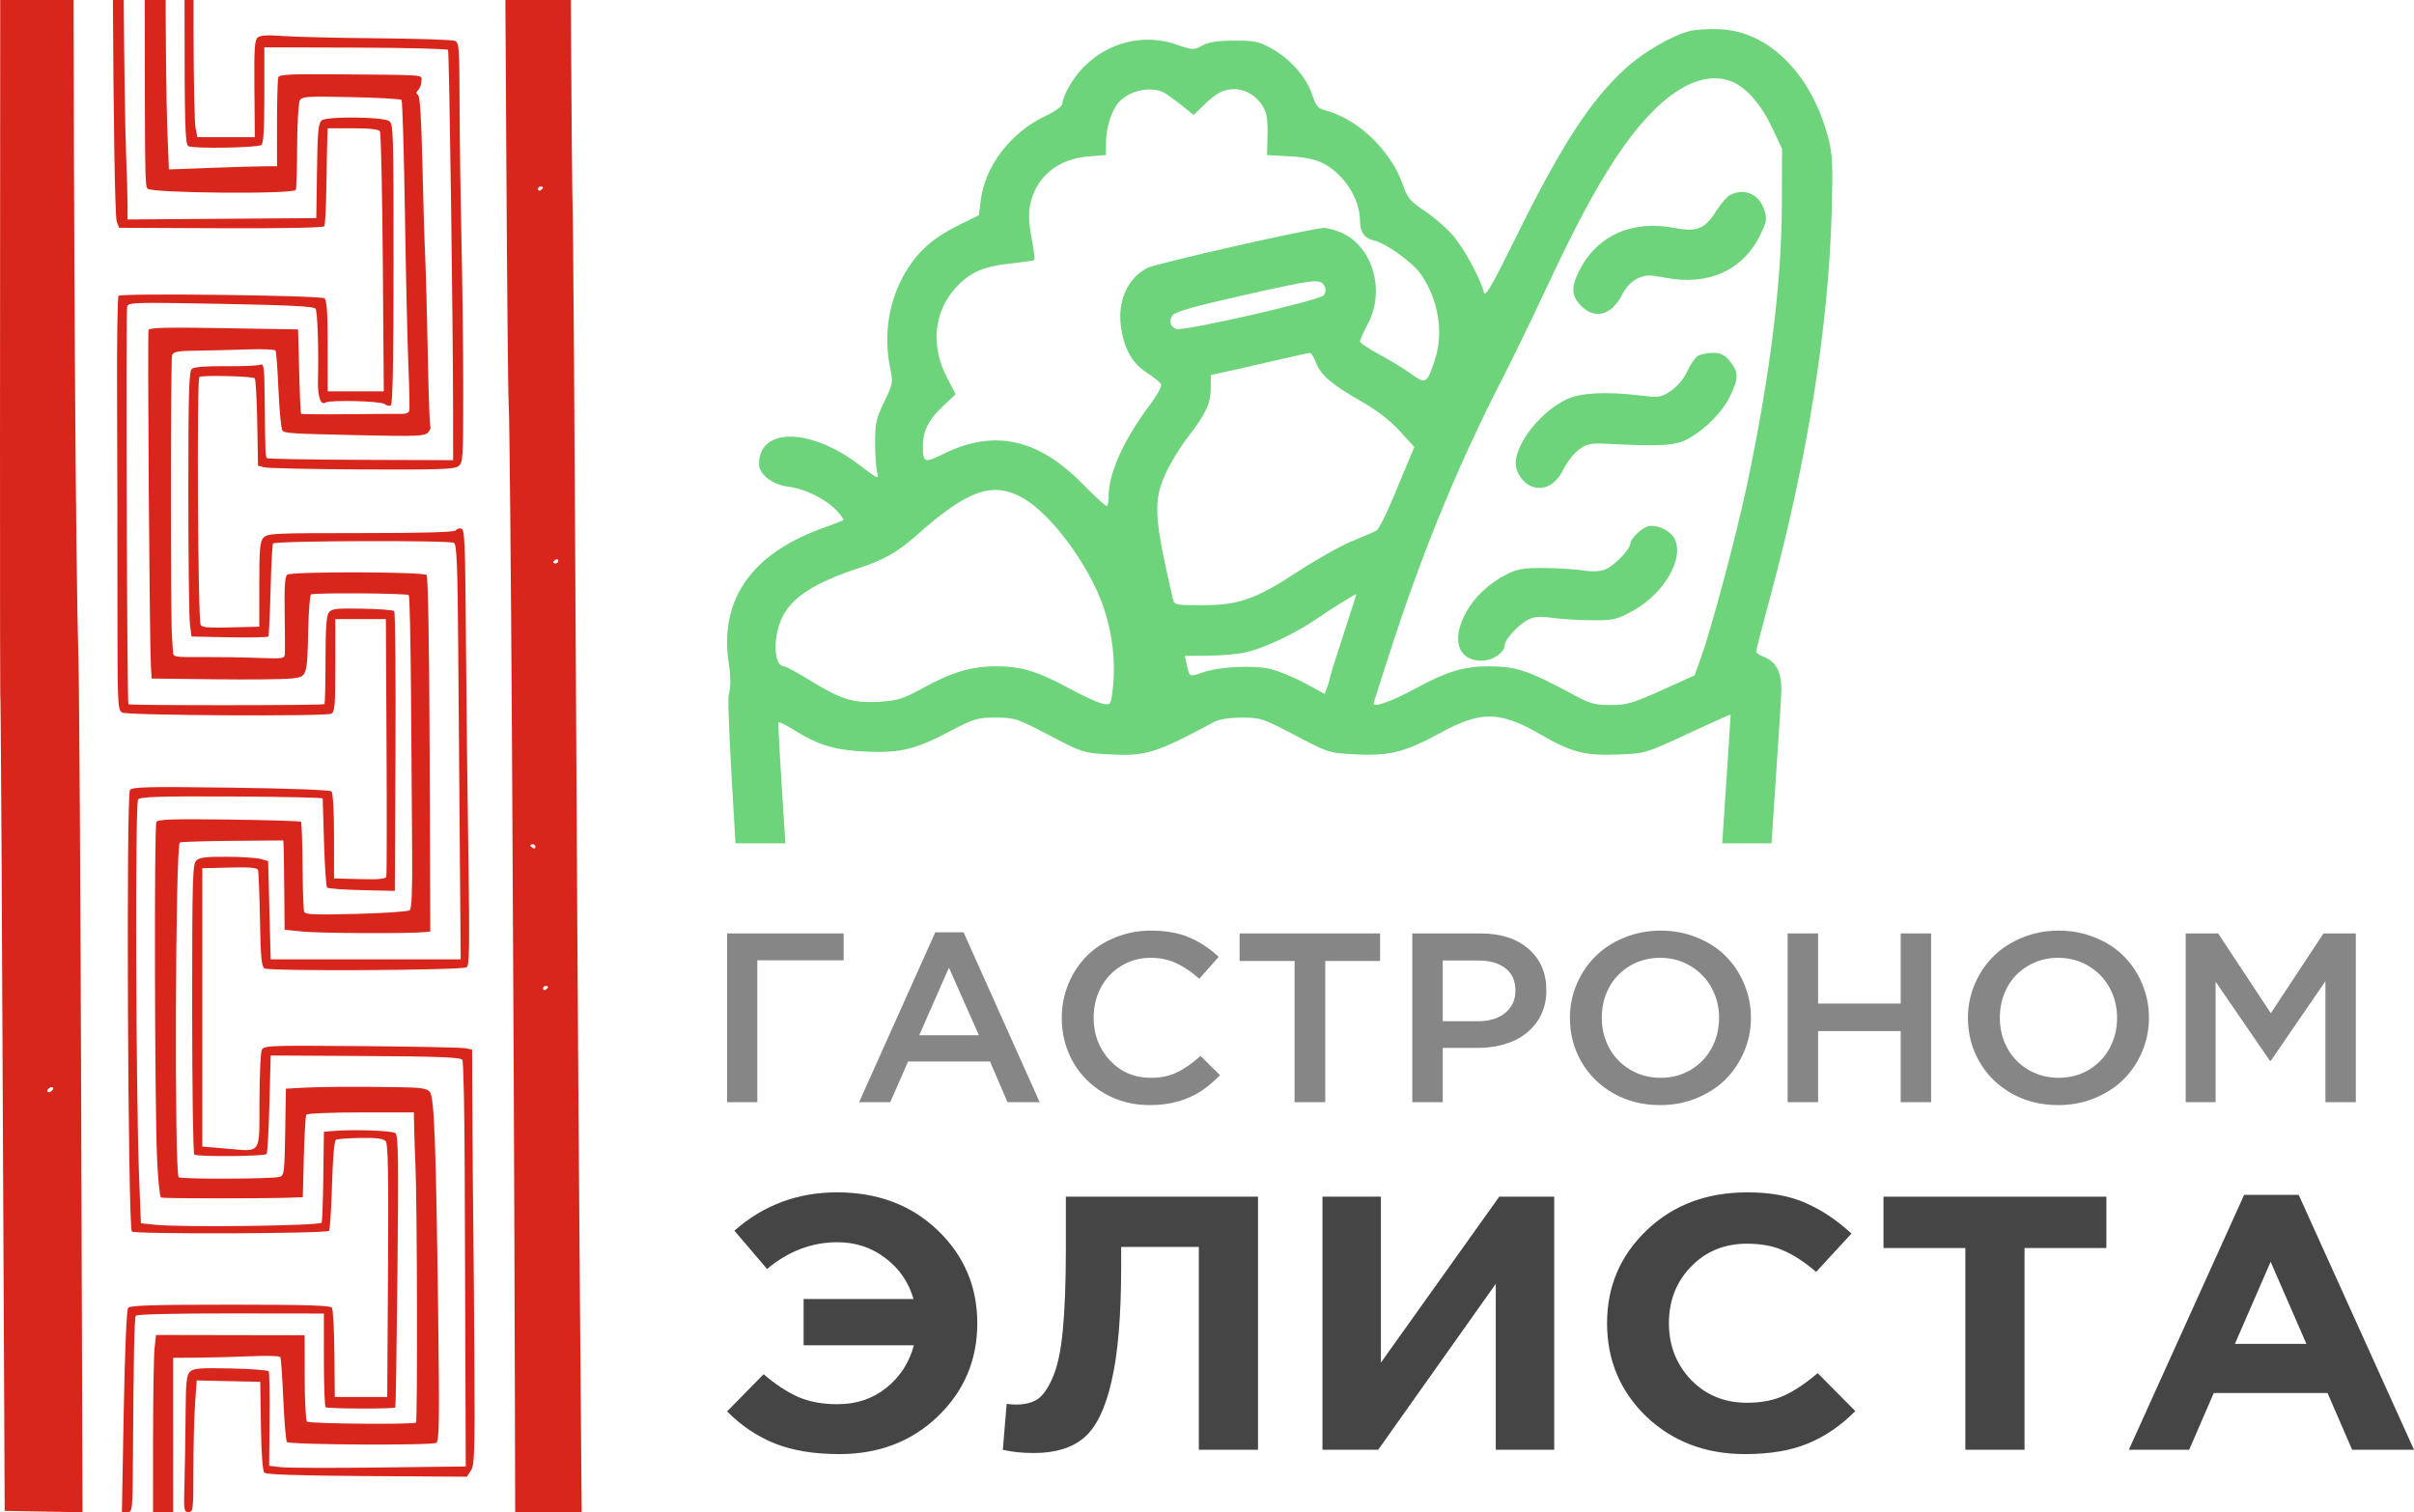
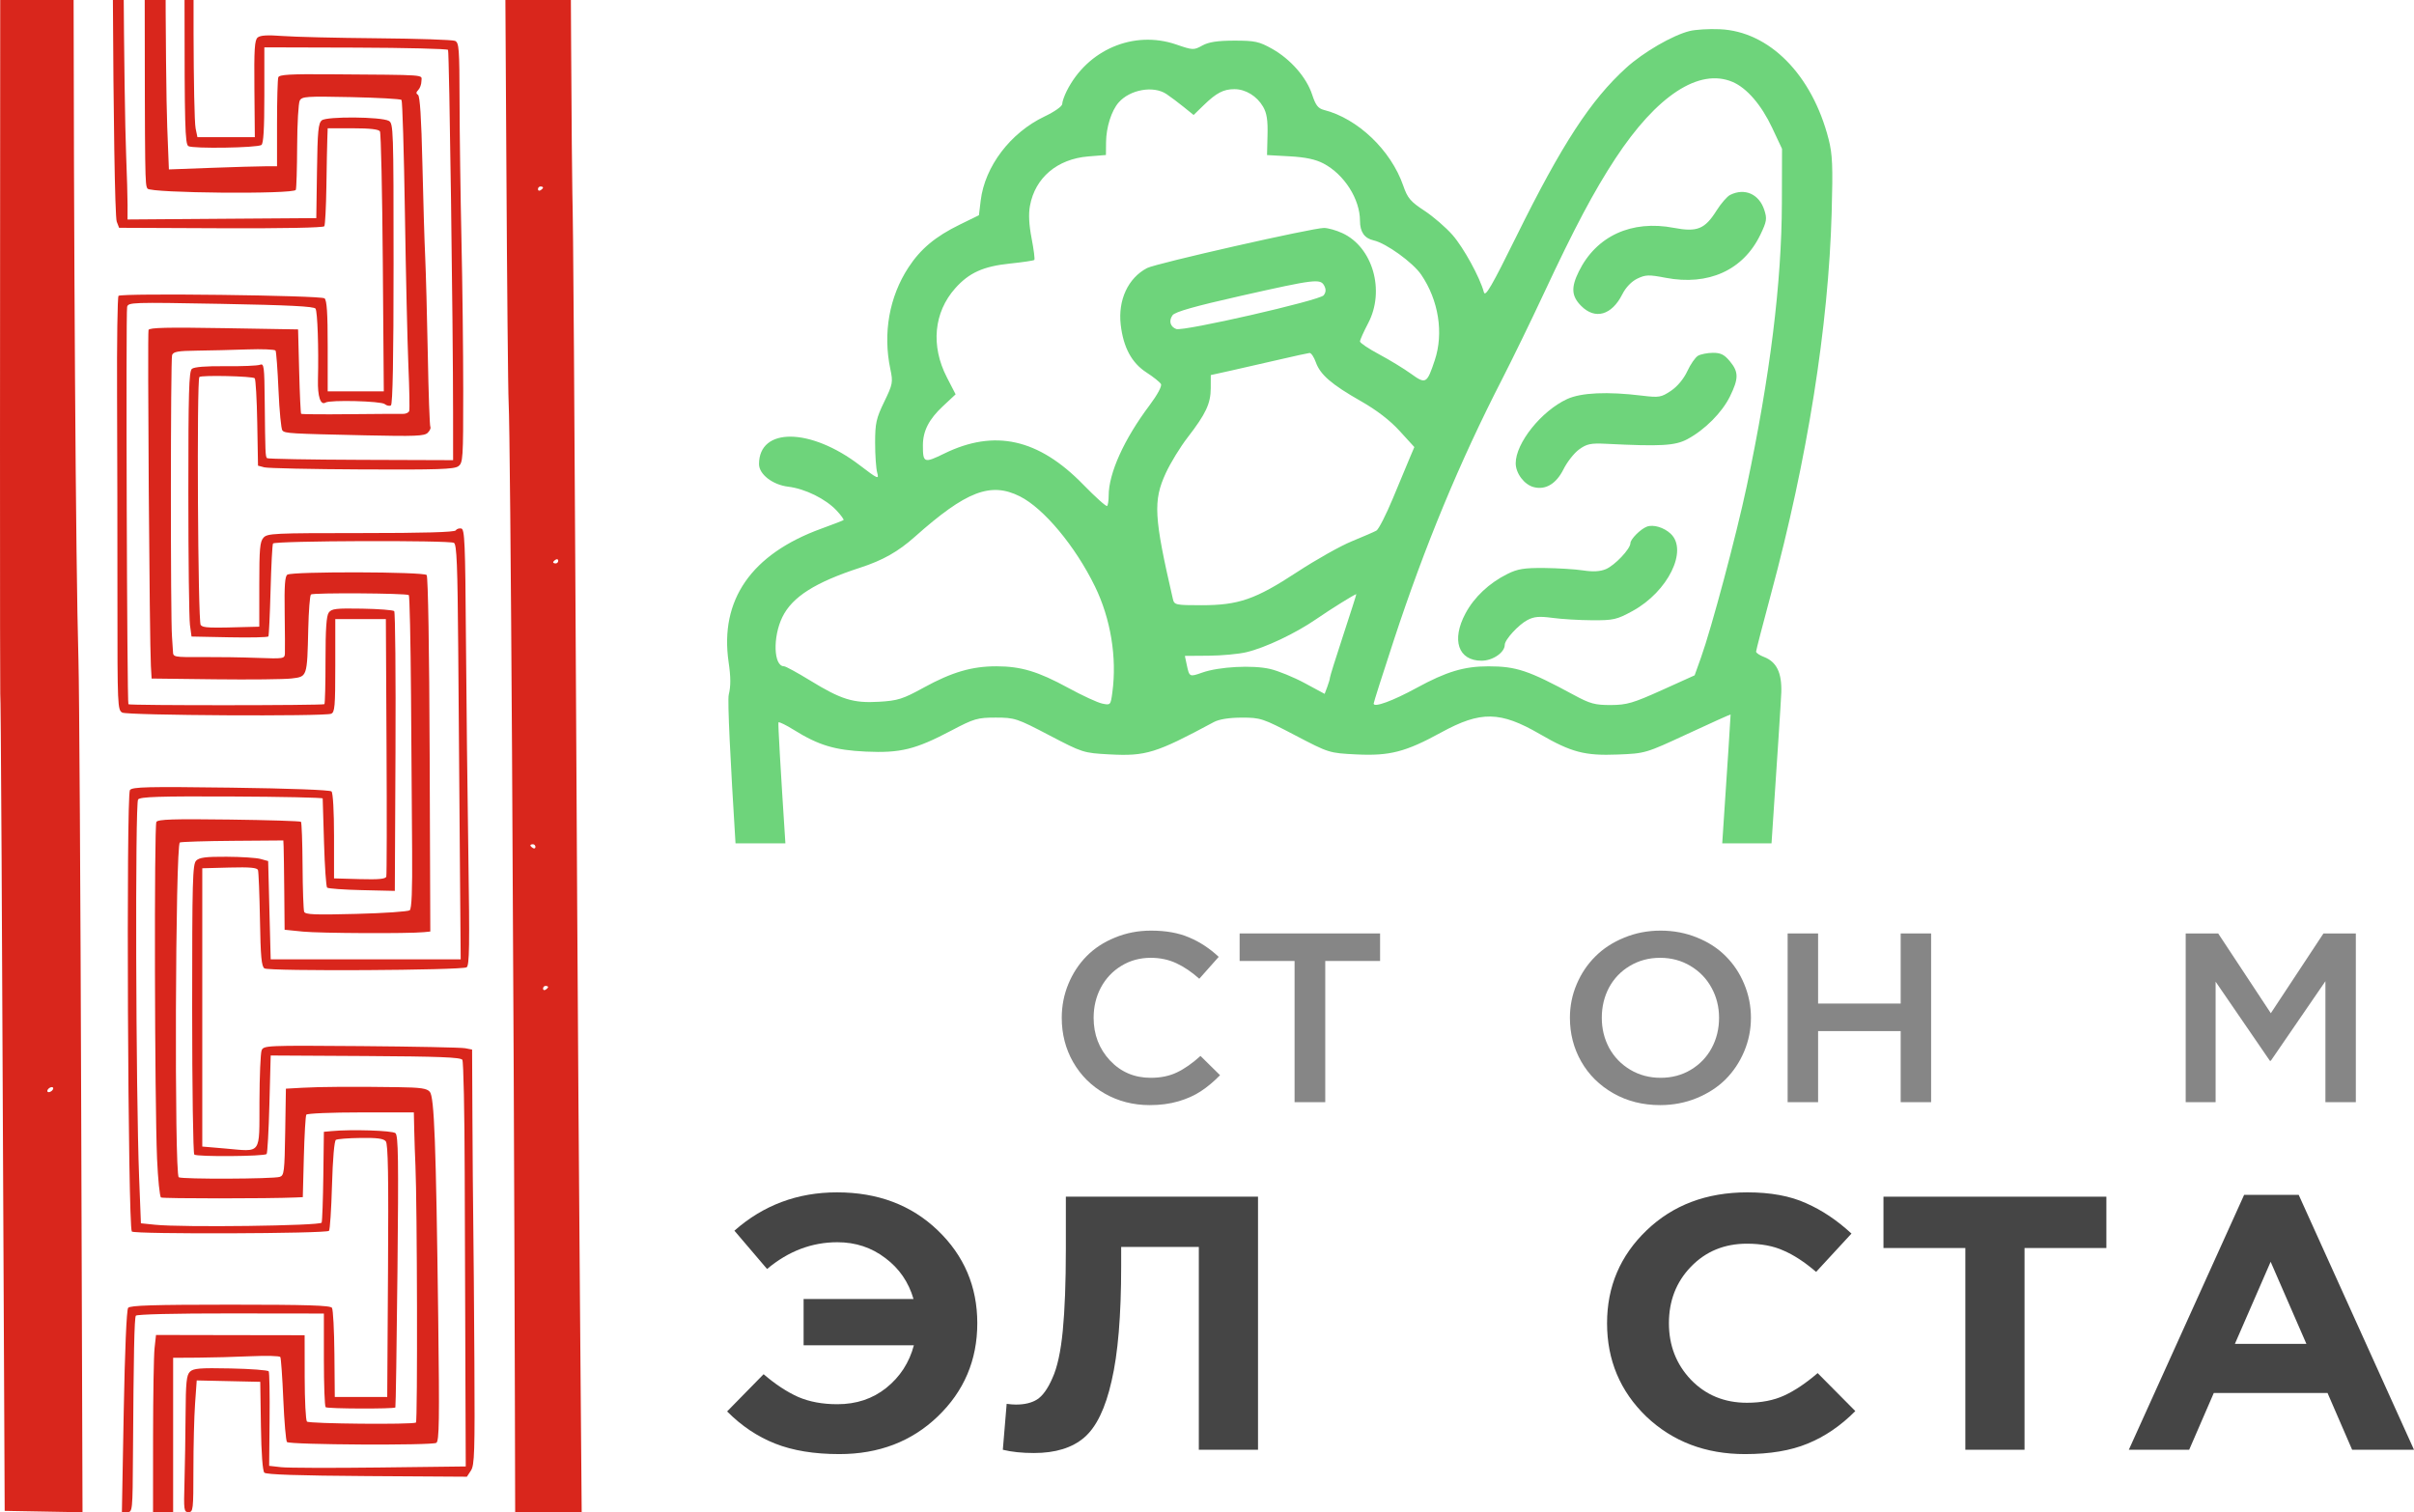
<svg xmlns="http://www.w3.org/2000/svg" width="83" height="52" viewBox="0 0 83 52" fill="none">
  <g clip-path="url(#clip0_230_164)">
    <path d="M27.63 46.258V44.667H31.409C31.241 44.087 30.92 43.619 30.444 43.262C29.968 42.898 29.418 42.715 28.792 42.715C27.911 42.715 27.105 43.022 26.374 43.635L25.251 42.318C26.247 41.439 27.422 41 28.779 41C30.18 41 31.334 41.435 32.241 42.305C33.148 43.175 33.602 44.24 33.602 45.5C33.602 46.768 33.148 47.837 32.241 48.707C31.343 49.569 30.215 50 28.858 50C27.995 50 27.26 49.88 26.652 49.639C26.044 49.399 25.493 49.03 25 48.533L26.255 47.253C26.66 47.601 27.057 47.862 27.445 48.036C27.832 48.202 28.281 48.285 28.792 48.285C29.444 48.285 30.004 48.098 30.471 47.725C30.946 47.344 31.263 46.855 31.422 46.258H27.63Z" fill="#454545" />
    <path d="M36.647 41.149H43.254V49.851H41.219V42.877H38.549V43.536C38.549 45.235 38.439 46.553 38.219 47.489C38.008 48.425 37.695 49.072 37.281 49.428C36.867 49.785 36.29 49.963 35.55 49.963C35.136 49.963 34.779 49.925 34.48 49.851L34.612 48.272C34.735 48.289 34.841 48.297 34.929 48.297C35.228 48.297 35.471 48.239 35.656 48.123C35.849 47.999 36.026 47.754 36.184 47.389C36.352 47.025 36.471 46.482 36.541 45.761C36.611 45.032 36.647 44.095 36.647 42.952V41.149Z" fill="#454545" />
-     <path d="M53.438 41.149V49.851H51.429V44.145L47.386 49.851H45.47V41.149H47.479V46.855L51.548 41.149H53.438Z" fill="#454545" />
    <path d="M59.998 50C58.642 50 57.51 49.569 56.602 48.707C55.704 47.837 55.255 46.768 55.255 45.5C55.255 44.24 55.708 43.175 56.616 42.305C57.523 41.435 58.677 41 60.078 41C60.879 41 61.553 41.124 62.099 41.373C62.646 41.613 63.165 41.961 63.659 42.417L62.443 43.735C62.047 43.395 61.672 43.151 61.32 43.001C60.976 42.844 60.558 42.765 60.065 42.765C59.289 42.765 58.646 43.03 58.135 43.561C57.633 44.083 57.382 44.729 57.382 45.5C57.382 46.262 57.633 46.909 58.135 47.439C58.646 47.97 59.289 48.235 60.065 48.235C60.558 48.235 60.985 48.152 61.346 47.986C61.707 47.82 62.091 47.563 62.496 47.215L63.791 48.521C63.289 49.026 62.742 49.399 62.152 49.639C61.571 49.88 60.853 50 59.998 50Z" fill="#454545" />
    <path d="M67.574 49.851V42.914H64.759V41.149H72.423V42.914H69.609V49.851H67.574Z" fill="#454545" />
    <path d="M73.195 49.851L77.159 41.087H79.036L83 49.851H80.873L80.027 47.899H76.116L75.27 49.851H73.195ZM76.842 46.209H79.3L78.071 43.387L76.842 46.209Z" fill="#454545" />
-     <path d="M25 37.899V32.097H29.007V33.02H26.038V37.899H25Z" fill="#868686" />
-     <path d="M29.538 37.899L32.158 32.057H33.13L35.746 37.899H34.641L34.039 36.499H31.224L30.61 37.899H29.538ZM31.606 35.597H33.657L32.627 33.274L31.606 35.597Z" fill="#868686" />
    <path d="M36.506 34.998C36.506 34.588 36.582 34.2 36.734 33.833C36.886 33.466 37.095 33.148 37.361 32.878C37.627 32.608 37.952 32.395 38.337 32.239C38.721 32.08 39.134 32 39.574 32C40.086 32 40.523 32.078 40.886 32.235C41.252 32.388 41.591 32.611 41.903 32.902L41.235 33.655C40.975 33.423 40.712 33.245 40.446 33.121C40.18 32.997 39.887 32.935 39.566 32.935C39.195 32.935 38.858 33.026 38.557 33.21C38.255 33.393 38.02 33.643 37.851 33.958C37.685 34.271 37.602 34.618 37.602 34.998C37.602 35.572 37.789 36.061 38.162 36.463C38.536 36.862 39.004 37.061 39.566 37.061C39.909 37.061 40.209 36.999 40.467 36.875C40.727 36.751 40.997 36.562 41.276 36.309L41.949 36.972C41.728 37.196 41.508 37.38 41.289 37.523C41.073 37.666 40.816 37.782 40.517 37.87C40.22 37.957 39.892 38 39.532 38C38.965 38 38.449 37.868 37.984 37.603C37.522 37.339 37.159 36.978 36.896 36.519C36.636 36.061 36.506 35.554 36.506 34.998Z" fill="#868686" />
    <path d="M42.622 33.044V32.097H47.451V33.044H45.566V37.899H44.511V33.044H42.622Z" fill="#868686" />
-     <path d="M48.559 37.899V32.097H50.909C51.601 32.097 52.151 32.275 52.558 32.631C52.965 32.984 53.168 33.459 53.168 34.055C53.168 34.476 53.059 34.839 52.84 35.144C52.624 35.446 52.339 35.67 51.985 35.815C51.633 35.961 51.235 36.034 50.789 36.034H49.606V37.899H48.559ZM49.606 35.115H50.822C51.212 35.115 51.524 35.02 51.756 34.828C51.989 34.634 52.105 34.379 52.105 34.063C52.105 33.729 51.99 33.473 51.761 33.295C51.534 33.117 51.221 33.028 50.822 33.028H49.606V35.115Z" fill="#868686" />
    <path d="M53.978 34.998C53.978 34.593 54.055 34.209 54.21 33.845C54.365 33.478 54.578 33.16 54.85 32.89C55.121 32.618 55.452 32.402 55.842 32.243C56.232 32.081 56.65 32 57.096 32C57.544 32 57.962 32.08 58.35 32.239C58.738 32.395 59.066 32.608 59.334 32.878C59.605 33.148 59.817 33.466 59.969 33.833C60.124 34.2 60.202 34.588 60.202 34.998C60.202 35.403 60.124 35.788 59.969 36.155C59.814 36.522 59.601 36.842 59.33 37.114C59.059 37.384 58.727 37.599 58.333 37.761C57.943 37.92 57.525 38 57.08 38C56.484 38 55.949 37.865 55.473 37.595C54.996 37.323 54.628 36.959 54.368 36.503C54.108 36.047 53.978 35.545 53.978 34.998ZM55.074 34.998C55.074 35.373 55.158 35.718 55.327 36.034C55.499 36.347 55.74 36.596 56.05 36.782C56.362 36.968 56.711 37.061 57.096 37.061C57.481 37.061 57.827 36.97 58.134 36.786C58.444 36.6 58.684 36.351 58.852 36.038C59.021 35.725 59.106 35.378 59.106 34.998C59.106 34.623 59.02 34.279 58.848 33.966C58.677 33.651 58.434 33.4 58.122 33.214C57.812 33.028 57.464 32.935 57.08 32.935C56.695 32.935 56.347 33.028 56.037 33.214C55.73 33.397 55.492 33.645 55.323 33.958C55.157 34.271 55.074 34.618 55.074 34.998Z" fill="#868686" />
    <path d="M61.464 37.899V32.097H62.511V34.508H65.351V32.097H66.397V37.899H65.351V35.455H62.511V37.899H61.464Z" fill="#868686" />
-     <path d="M67.663 34.998C67.663 34.593 67.741 34.209 67.896 33.845C68.051 33.478 68.264 33.16 68.535 32.89C68.806 32.618 69.137 32.402 69.528 32.243C69.918 32.081 70.336 32 70.782 32C71.23 32 71.648 32.08 72.035 32.239C72.423 32.395 72.751 32.608 73.02 32.878C73.291 33.148 73.503 33.466 73.655 33.833C73.81 34.2 73.887 34.588 73.887 34.998C73.887 35.403 73.81 35.788 73.655 36.155C73.5 36.522 73.287 36.842 73.015 37.114C72.744 37.384 72.412 37.599 72.019 37.761C71.629 37.92 71.211 38 70.765 38C70.17 38 69.634 37.865 69.158 37.595C68.682 37.323 68.314 36.959 68.054 36.503C67.793 36.047 67.663 35.545 67.663 34.998ZM68.76 34.998C68.76 35.373 68.844 35.718 69.013 36.034C69.184 36.347 69.425 36.596 69.735 36.782C70.048 36.968 70.397 37.061 70.782 37.061C71.166 37.061 71.512 36.97 71.82 36.786C72.13 36.6 72.369 36.351 72.538 36.038C72.707 35.725 72.791 35.378 72.791 34.998C72.791 34.623 72.705 34.279 72.534 33.966C72.362 33.651 72.12 33.4 71.807 33.214C71.497 33.028 71.15 32.935 70.765 32.935C70.38 32.935 70.033 33.028 69.723 33.214C69.415 33.397 69.177 33.645 69.009 33.958C68.843 34.271 68.76 34.618 68.76 34.998Z" fill="#868686" />
    <path d="M75.15 37.899V32.097H76.267L78.077 34.84L79.887 32.097H81V37.899H79.954V33.74L78.077 36.475H78.044L76.179 33.756V37.899H75.15Z" fill="#868686" />
    <path fill-rule="evenodd" clip-rule="evenodd" d="M55.915 2.33C56.504 1.796 57.503 1.216 58.09 1.068C58.29 1.017 58.758 0.988 59.132 1.005C60.832 1.078 62.304 2.565 62.872 4.783C63.006 5.306 63.023 5.705 62.978 7.311C62.869 11.217 62.145 15.777 60.894 20.416C60.611 21.468 60.379 22.364 60.379 22.407C60.379 22.451 60.501 22.533 60.651 22.59C61.083 22.756 61.267 23.132 61.246 23.806C61.239 24.048 61.1 26.17 60.91 29H59.215C59.394 26.328 59.508 24.572 59.503 24.568C59.494 24.561 58.831 24.859 58.031 25.231C56.579 25.905 56.572 25.907 55.621 25.945C54.491 25.991 54.026 25.869 52.943 25.241C51.581 24.452 50.912 24.442 49.55 25.187C48.326 25.857 47.784 25.997 46.634 25.941C45.702 25.895 45.693 25.892 44.533 25.285C43.416 24.7 43.34 24.675 42.693 24.676C42.259 24.677 41.916 24.732 41.735 24.829C39.739 25.902 39.4 26.007 38.144 25.94C37.254 25.892 37.221 25.882 36.077 25.283C34.964 24.7 34.886 24.675 34.235 24.675C33.61 24.675 33.489 24.71 32.715 25.118C31.473 25.773 30.96 25.899 29.767 25.844C28.697 25.794 28.144 25.627 27.285 25.092C27.035 24.936 26.801 24.821 26.766 24.837C26.745 24.846 26.84 26.485 27.004 29H25.289C25.113 26.165 25.008 24.077 25.056 23.888C25.128 23.597 25.128 23.283 25.052 22.771C24.739 20.63 25.833 19.053 28.239 18.178C28.636 18.034 28.98 17.901 29.002 17.884C29.024 17.866 28.918 17.719 28.767 17.557C28.39 17.154 27.682 16.805 27.1 16.735C26.565 16.671 26.097 16.308 26.097 15.959C26.097 14.684 27.867 14.703 29.561 15.998C30.19 16.478 30.227 16.493 30.16 16.251C30.121 16.109 30.089 15.649 30.089 15.228C30.089 14.553 30.126 14.386 30.401 13.818C30.696 13.21 30.708 13.146 30.613 12.694C30.352 11.461 30.575 10.206 31.234 9.198C31.651 8.559 32.16 8.134 33 7.723L33.658 7.401L33.719 6.896C33.861 5.723 34.742 4.562 35.914 4.005C36.254 3.844 36.522 3.655 36.522 3.577C36.522 3.501 36.591 3.301 36.675 3.133C37.388 1.706 38.983 1.028 40.445 1.531C41.014 1.727 41.044 1.728 41.338 1.566C41.559 1.444 41.857 1.398 42.44 1.397C43.15 1.397 43.293 1.428 43.741 1.68C44.376 2.037 44.922 2.662 45.116 3.255C45.234 3.617 45.32 3.729 45.52 3.78C46.682 4.074 47.825 5.165 48.246 6.381C48.396 6.814 48.494 6.93 48.976 7.246C49.282 7.447 49.717 7.823 49.943 8.082C50.324 8.518 50.883 9.538 51.021 10.05C51.069 10.225 51.293 9.838 52.14 8.122C53.699 4.963 54.697 3.433 55.915 2.33ZM60.931 4.393C60.56 3.604 60.059 3.025 59.57 2.817C58.422 2.33 56.967 3.281 55.541 5.451C54.807 6.568 54.13 7.845 53.087 10.078C52.646 11.023 51.998 12.354 51.648 13.036C50.19 15.875 48.991 18.764 47.925 22.009C47.542 23.173 47.23 24.156 47.23 24.193C47.23 24.342 47.887 24.102 48.71 23.652C49.734 23.094 50.34 22.912 51.174 22.912C52.135 22.912 52.551 23.051 54.116 23.898C54.672 24.199 54.84 24.245 55.384 24.243C55.936 24.24 56.147 24.178 57.139 23.731L58.266 23.222L58.484 22.613C58.846 21.606 59.698 18.413 60.057 16.721C60.859 12.94 61.258 9.729 61.266 6.978L61.271 5.117L60.931 4.393ZM40.697 3.677C40.509 3.525 40.242 3.325 40.106 3.234C39.66 2.935 38.854 3.078 38.462 3.524C38.215 3.805 38.034 4.377 38.029 4.89L38.025 5.33L37.418 5.379C36.352 5.466 35.59 6.11 35.413 7.076C35.36 7.363 35.379 7.73 35.47 8.199C35.544 8.582 35.586 8.915 35.563 8.938C35.54 8.961 35.165 9.017 34.73 9.062C33.81 9.157 33.319 9.378 32.843 9.913C32.105 10.743 31.997 11.893 32.557 12.977L32.857 13.559L32.422 13.965C31.939 14.416 31.732 14.819 31.732 15.314C31.732 15.92 31.771 15.935 32.463 15.597C34.197 14.749 35.708 15.085 37.245 16.663C37.667 17.096 38.037 17.428 38.066 17.398C38.095 17.369 38.119 17.209 38.119 17.044C38.119 16.274 38.647 15.105 39.519 13.944C39.793 13.578 39.956 13.277 39.917 13.206C39.88 13.14 39.657 12.961 39.421 12.809C38.911 12.481 38.624 11.948 38.533 11.164C38.436 10.315 38.787 9.559 39.44 9.217C39.741 9.058 45.139 7.835 45.522 7.838C45.661 7.839 45.945 7.919 46.153 8.016C47.2 8.498 47.629 9.995 47.042 11.112C46.887 11.407 46.76 11.69 46.76 11.741C46.76 11.791 47.056 11.991 47.417 12.183C47.778 12.376 48.272 12.677 48.514 12.852C49.022 13.219 49.062 13.196 49.331 12.388C49.643 11.454 49.464 10.323 48.864 9.444C48.578 9.025 47.657 8.361 47.23 8.266C46.913 8.195 46.76 7.975 46.76 7.591C46.76 6.846 46.218 5.996 45.505 5.622C45.233 5.479 44.884 5.405 44.34 5.375L43.564 5.332L43.581 4.647C43.594 4.133 43.556 3.888 43.429 3.67C43.216 3.304 42.828 3.066 42.442 3.066C42.067 3.066 41.824 3.193 41.387 3.617L41.04 3.954L40.697 3.677ZM59.017 7.244C59.172 6.998 59.383 6.754 59.486 6.703C59.988 6.452 60.483 6.671 60.662 7.221C60.76 7.522 60.745 7.616 60.525 8.073C59.939 9.289 58.741 9.834 57.269 9.552C56.691 9.441 56.578 9.444 56.293 9.582C56.095 9.678 55.899 9.883 55.781 10.116C55.417 10.842 54.842 11.004 54.361 10.515C54.032 10.181 54.013 9.886 54.284 9.335C54.886 8.113 56.099 7.556 57.553 7.835C58.35 7.987 58.617 7.88 59.017 7.244ZM45.512 10.154C45.591 10.049 45.597 9.95 45.532 9.826C45.4 9.576 45.223 9.597 42.681 10.169C41.087 10.528 40.4 10.723 40.316 10.839C40.179 11.03 40.232 11.232 40.441 11.313C40.675 11.405 45.379 10.329 45.512 10.154ZM46.79 13.793C45.78 13.218 45.395 12.885 45.242 12.457C45.178 12.277 45.081 12.133 45.027 12.137C44.973 12.142 44.506 12.243 43.989 12.364C43.473 12.484 42.731 12.653 42.34 12.74L41.63 12.897L41.629 13.348C41.627 13.877 41.46 14.232 40.833 15.043C40.581 15.369 40.243 15.92 40.083 16.268C39.644 17.221 39.675 17.776 40.327 20.596C40.374 20.801 40.42 20.811 41.304 20.811C42.589 20.811 43.161 20.613 44.604 19.667C45.247 19.246 46.091 18.771 46.478 18.613C46.865 18.454 47.246 18.289 47.324 18.246C47.401 18.203 47.658 17.7 47.895 17.128C48.132 16.556 48.394 15.928 48.477 15.731L48.629 15.373L48.123 14.818C47.79 14.453 47.335 14.103 46.79 13.793ZM58.014 12.764C58.124 12.526 58.289 12.288 58.381 12.234C58.472 12.18 58.702 12.134 58.891 12.132C59.162 12.13 59.287 12.192 59.478 12.423C59.783 12.79 59.783 13.015 59.482 13.629C59.21 14.184 58.617 14.78 58.017 15.101C57.595 15.327 57.109 15.355 55.213 15.26C54.695 15.234 54.556 15.264 54.295 15.453C54.125 15.576 53.885 15.881 53.76 16.131C53.508 16.636 53.146 16.855 52.737 16.751C52.41 16.668 52.114 16.277 52.114 15.929C52.114 15.234 52.998 14.13 53.882 13.722C54.362 13.501 55.264 13.459 56.457 13.605C57.045 13.676 57.116 13.664 57.453 13.438C57.673 13.29 57.893 13.026 58.014 12.764ZM37.648 20.166C36.974 18.783 35.888 17.48 35.067 17.068C34.06 16.563 33.22 16.886 31.453 18.459C30.88 18.97 30.353 19.267 29.572 19.521C28.029 20.023 27.241 20.523 26.901 21.216C26.565 21.902 26.597 22.91 26.956 22.91C27.012 22.91 27.41 23.127 27.843 23.392C28.927 24.057 29.333 24.183 30.223 24.131C30.872 24.092 31.041 24.039 31.767 23.64C32.729 23.112 33.422 22.909 34.264 22.911C35.104 22.912 35.696 23.09 36.726 23.652C37.208 23.915 37.734 24.158 37.894 24.192C38.182 24.254 38.187 24.249 38.246 23.807C38.408 22.609 38.189 21.274 37.648 20.166ZM56.058 18.678C56.058 18.541 56.403 18.194 56.622 18.11C56.842 18.025 57.212 18.135 57.444 18.354C58.047 18.926 57.35 20.341 56.137 21.007C55.589 21.307 55.478 21.332 54.743 21.328C54.304 21.326 53.689 21.289 53.376 21.246C52.927 21.186 52.745 21.201 52.518 21.32C52.21 21.482 51.738 21.997 51.738 22.171C51.738 22.436 51.326 22.719 50.94 22.719C50.138 22.719 49.897 22.009 50.387 21.093C50.688 20.532 51.197 20.052 51.825 19.738C52.179 19.561 52.402 19.525 53.1 19.531C53.565 19.536 54.166 19.573 54.437 19.615C54.773 19.666 55.019 19.652 55.212 19.571C55.522 19.441 56.058 18.874 56.058 18.678ZM45.727 23.302C45.727 23.263 45.934 22.6 46.188 21.83C46.441 21.059 46.642 20.43 46.634 20.43C46.574 20.435 45.749 20.948 45.263 21.284C44.545 21.779 43.504 22.273 42.851 22.427C42.587 22.49 42.004 22.544 41.555 22.547L40.739 22.553L40.802 22.851C40.893 23.281 40.897 23.283 41.335 23.128C41.911 22.924 43.07 22.862 43.671 23.003C43.949 23.068 44.485 23.287 44.861 23.49L45.545 23.859L45.636 23.617C45.686 23.483 45.727 23.342 45.727 23.302Z" fill="#6ED47B" />
    <path fill-rule="evenodd" clip-rule="evenodd" d="M0.009 23.848C0.029 23.867 0.068 30.883 0.143 47.994L0.161 51.952L1.499 51.976L2.837 52L2.792 38.231C2.768 30.659 2.725 23.68 2.698 22.723C2.498 15.712 2.458 -19.73 2.638 -30.602C2.665 -32.229 2.675 -33.884 2.661 -34.28L2.636 -35L1.334 -34.976L0.033 -34.952L0.01 -5.564C-0.003 10.6 -0.003 23.835 0.009 23.848ZM0.33 -7.419C0.351 -7.419 0.392 -7.38 0.422 -7.332C0.452 -7.285 0.434 -7.245 0.384 -7.245C0.333 -7.245 0.291 -7.285 0.291 -7.332C0.291 -7.38 0.309 -7.419 0.33 -7.419ZM1.782 37.381C1.83 37.381 1.845 37.42 1.816 37.468C1.786 37.516 1.723 37.555 1.675 37.555C1.627 37.555 1.612 37.516 1.641 37.468C1.671 37.42 1.734 37.381 1.782 37.381ZM3.772 -10.658L3.819 -10.025L7.442 -9.977L11.066 -9.928L11.116 -11.465C11.143 -12.31 11.186 -13.022 11.212 -13.048C11.291 -13.127 13.038 -13.08 13.121 -12.996C13.186 -12.932 13.214 -5.717 13.155 -4.679L13.14 -4.418L12.138 -4.418L11.136 -4.418L11.136 -5.96L11.136 -7.502L8.828 -7.546C7.558 -7.57 5.964 -7.613 5.284 -7.641C4.068 -7.691 4.048 -7.689 3.944 -7.496C3.816 -7.257 3.883 7.282 4.014 7.623L4.095 7.833L7.597 7.848C9.748 7.857 11.12 7.83 11.151 7.779C11.18 7.734 11.211 7.124 11.222 6.424C11.232 5.724 11.246 4.984 11.254 4.781L11.267 4.411L12.133 4.411C12.712 4.411 13.02 4.446 13.063 4.516C13.099 4.573 13.143 6.609 13.162 9.039L13.196 13.458L12.231 13.458L11.267 13.458L11.267 11.903C11.267 10.764 11.238 10.324 11.158 10.259C11.031 10.156 4.176 10.073 4.075 10.173C4.039 10.209 4.017 11.755 4.025 13.609C4.033 15.464 4.039 18.654 4.038 20.697C4.037 24.276 4.043 24.416 4.205 24.503C4.388 24.601 11.134 24.639 11.384 24.543C11.511 24.494 11.528 24.297 11.528 22.888L11.528 21.288L12.398 21.288L13.267 21.288L13.29 25.659C13.303 28.063 13.299 30.081 13.282 30.142C13.258 30.225 13.027 30.247 12.367 30.229L11.485 30.204L11.485 28.752C11.485 27.898 11.449 27.264 11.398 27.214C11.345 27.163 9.961 27.111 7.941 27.084C5.068 27.046 4.557 27.058 4.468 27.165C4.334 27.326 4.398 42.212 4.533 42.347C4.63 42.444 11.215 42.421 11.312 42.323C11.345 42.29 11.392 41.585 11.415 40.757C11.441 39.848 11.494 39.229 11.549 39.195C11.599 39.164 11.982 39.134 12.4 39.129C12.966 39.121 13.187 39.15 13.264 39.244C13.343 39.339 13.362 40.427 13.341 43.704L13.314 48.037L12.412 48.037L11.511 48.037L11.498 46.559C11.491 45.745 11.453 45.031 11.414 44.971C11.36 44.887 10.563 44.862 7.919 44.862C5.284 44.862 4.473 44.887 4.406 44.971C4.352 45.037 4.293 46.432 4.254 48.538L4.191 51.995L4.375 51.995C4.557 51.995 4.56 51.969 4.572 50.016C4.594 46.537 4.619 45.324 4.671 45.241C4.701 45.193 6.025 45.161 7.929 45.163L11.136 45.167L11.136 46.747C11.136 47.616 11.163 48.354 11.196 48.387C11.252 48.443 13.539 48.451 13.594 48.396C13.607 48.382 13.64 46.277 13.666 43.717C13.706 39.854 13.694 39.045 13.596 38.964C13.487 38.874 12.079 38.829 11.398 38.894L11.136 38.918L11.117 40.429C11.106 41.26 11.08 41.986 11.059 42.041C11.017 42.15 6.274 42.211 5.334 42.114L4.845 42.064L4.783 40.477C4.67 37.556 4.643 27.616 4.748 27.49C4.825 27.397 5.465 27.377 7.968 27.388C9.687 27.396 11.094 27.426 11.095 27.455C11.097 27.484 11.117 28.172 11.141 28.984C11.165 29.797 11.213 30.488 11.247 30.521C11.282 30.555 11.82 30.593 12.443 30.608L13.575 30.634L13.598 25.857C13.61 23.23 13.59 21.05 13.554 21.014C13.517 20.977 13.021 20.939 12.452 20.929C11.55 20.913 11.402 20.93 11.304 21.064C11.223 21.174 11.192 21.626 11.192 22.696C11.193 23.509 11.175 24.192 11.154 24.213C11.108 24.259 4.46 24.262 4.415 24.216C4.367 24.169 4.324 10.741 4.371 10.554C4.411 10.395 4.52 10.392 7.597 10.448C9.94 10.492 10.799 10.535 10.849 10.613C10.917 10.72 10.96 11.971 10.932 13.057C10.918 13.636 11.021 13.948 11.193 13.842C11.35 13.745 13.101 13.79 13.227 13.894C13.294 13.95 13.391 13.97 13.441 13.939C13.502 13.901 13.532 12.318 13.532 9.063C13.532 4.437 13.525 4.24 13.368 4.156C13.1 4.013 11.234 3.998 11.065 4.138C10.944 4.238 10.918 4.501 10.899 5.878L10.875 7.5L7.63 7.523L4.385 7.547L4.386 7.045C4.386 6.769 4.364 6.014 4.338 5.368C4.258 3.398 4.206 -4.863 4.266 -6.149L4.322 -7.359L7.511 -7.297C9.265 -7.264 10.729 -7.208 10.764 -7.173C10.799 -7.139 10.838 -6.426 10.851 -5.59L10.875 -4.07L12.153 -4.046C13.315 -4.024 13.435 -4.036 13.477 -4.177C13.502 -4.262 13.545 -6.347 13.574 -8.812C13.615 -12.402 13.603 -13.318 13.513 -13.422C13.42 -13.53 13.189 -13.545 12.138 -13.509L10.875 -13.465L10.82 -12.204C10.79 -11.51 10.761 -10.773 10.755 -10.566L10.744 -10.19L8.501 -10.241C7.268 -10.269 5.778 -10.315 5.191 -10.343L4.124 -10.395L4.146 -17.28L4.168 -24.165L7.412 -24.188L10.657 -24.211L10.66 -22.622C10.662 -21.439 10.692 -20.995 10.778 -20.881C10.879 -20.749 11.052 -20.729 12.075 -20.729C12.725 -20.729 13.312 -20.751 13.382 -20.777C13.489 -20.818 13.502 -21.243 13.47 -23.626C13.45 -25.167 13.426 -27.366 13.417 -28.515L13.401 -30.602L12.409 -30.646C11.48 -30.687 11.397 -30.677 11.124 -30.491L10.831 -30.292L10.831 -28.821C10.831 -27.823 10.8 -27.331 10.733 -27.29C10.618 -27.219 5.004 -27.184 4.57 -27.251L4.277 -27.297L4.29 -30.168C4.298 -31.746 4.321 -33.479 4.343 -34.017L4.382 -34.995L4.176 -34.995C3.981 -34.995 3.967 -34.96 3.932 -34.365C3.901 -33.863 3.91 -27.51 3.942 -26.992C3.949 -26.878 4.378 -26.865 7.355 -26.887C9.911 -26.907 10.792 -26.887 10.887 -26.808C11.178 -26.567 11.223 -26.871 11.254 -29.33L11.267 -30.319L12.091 -30.283C12.544 -30.263 12.933 -30.229 12.954 -30.207C12.976 -30.185 13.02 -28.14 13.052 -25.663L13.11 -21.158L12.079 -21.183L11.049 -21.207L11.039 -22.841C11.034 -23.739 11.014 -24.489 10.996 -24.508C10.977 -24.527 9.38 -24.552 7.447 -24.565C4.386 -24.586 3.922 -24.572 3.858 -24.458C3.776 -24.312 3.698 -11.664 3.772 -10.658ZM4.795 -20.61C4.805 -20.6 4.82 -18.47 4.828 -15.876L4.843 -11.16L5.638 -11.154C6.075 -11.15 7.243 -11.141 8.233 -11.133C9.223 -11.124 10.059 -11.143 10.089 -11.173C10.12 -11.204 10.168 -11.85 10.195 -12.608C10.222 -13.367 10.262 -14.007 10.283 -14.031C10.305 -14.055 11.081 -14.086 12.008 -14.101C13.963 -14.132 13.884 -14.169 13.896 -13.223C13.927 -10.677 13.914 -7.462 13.87 -7.071C13.84 -6.801 13.854 -6.546 13.903 -6.484C13.96 -6.412 13.957 -6.337 13.894 -6.262C13.832 -6.188 13.806 -5.648 13.818 -4.724L13.836 -3.301L12.114 -3.301C11.139 -3.3 10.356 -3.336 10.309 -3.383C10.263 -3.429 10.22 -4.07 10.214 -4.808C10.208 -5.546 10.184 -6.198 10.162 -6.255C10.105 -6.404 5.222 -6.376 5.072 -6.226C4.995 -6.149 4.97 -4.757 4.975 -0.66C4.982 6.253 4.983 6.346 5.071 6.485C5.172 6.642 10.111 6.685 10.171 6.528C10.193 6.473 10.213 5.794 10.217 5.021C10.22 4.247 10.261 3.544 10.306 3.459C10.382 3.317 10.526 3.307 12.068 3.339C12.992 3.359 13.773 3.402 13.805 3.436C13.836 3.47 13.889 5.22 13.922 7.326C13.954 9.431 14.009 11.799 14.042 12.588C14.076 13.378 14.089 14.072 14.07 14.131C14.052 14.19 13.953 14.235 13.85 14.232C13.747 14.228 12.925 14.233 12.024 14.242C11.122 14.252 10.371 14.246 10.354 14.229C10.337 14.212 10.306 13.552 10.286 12.762L10.249 11.327L7.698 11.284C5.755 11.251 5.137 11.265 5.107 11.345C5.067 11.45 5.141 22.076 5.188 22.897L5.213 23.332L7.391 23.358C8.588 23.372 9.773 23.36 10.023 23.33C10.567 23.266 10.56 23.287 10.599 21.616C10.613 21.007 10.654 20.479 10.691 20.442C10.755 20.377 13.95 20.397 14.056 20.462C14.084 20.48 14.118 22.033 14.132 23.914C14.145 25.795 14.162 28.208 14.17 29.276C14.18 30.618 14.155 31.244 14.088 31.3C14.034 31.344 13.206 31.401 12.247 31.425C10.822 31.462 10.495 31.449 10.458 31.352C10.433 31.286 10.408 30.573 10.403 29.768C10.398 28.962 10.373 28.282 10.348 28.258C10.324 28.233 9.211 28.198 7.875 28.181C5.952 28.156 5.433 28.173 5.377 28.262C5.298 28.391 5.317 37.882 5.4 39.841C5.431 40.548 5.492 41.149 5.536 41.176C5.602 41.217 9.264 41.217 10.164 41.176L10.411 41.165L10.447 39.786C10.467 39.028 10.505 38.372 10.532 38.329C10.558 38.286 11.401 38.251 12.404 38.251L14.229 38.251L14.243 38.882C14.251 39.228 14.269 39.767 14.284 40.078C14.344 41.38 14.36 48.88 14.302 48.916C14.182 48.99 10.63 48.958 10.554 48.882C10.512 48.84 10.477 48.155 10.476 47.36L10.474 45.913L7.919 45.909L5.364 45.904L5.314 46.362C5.287 46.614 5.264 47.984 5.263 49.407L5.262 51.995L5.607 51.995L5.953 51.995L5.953 49.342L5.953 46.689L6.803 46.684C7.27 46.681 8.089 46.659 8.624 46.635C9.158 46.611 9.615 46.623 9.638 46.662C9.662 46.701 9.709 47.359 9.741 48.124C9.774 48.89 9.831 49.547 9.867 49.585C9.958 49.681 14.855 49.708 15.002 49.613C15.102 49.549 15.112 48.843 15.067 45.307C14.991 39.285 14.932 37.718 14.777 37.541C14.675 37.424 14.464 37.394 13.678 37.383C12.17 37.361 11.016 37.368 10.396 37.403L9.83 37.435L9.806 38.925C9.784 40.301 9.769 40.419 9.617 40.468C9.384 40.541 6.263 40.553 6.146 40.481C5.992 40.386 6.029 29.029 6.184 28.969C6.247 28.945 7.074 28.919 8.021 28.912L9.742 28.899L9.752 29.117C9.757 29.236 9.767 29.927 9.774 30.652L9.786 31.97L10.418 32.034C10.992 32.092 14.054 32.106 14.577 32.053L14.795 32.031L14.773 25.951C14.76 22.35 14.718 19.83 14.67 19.773C14.575 19.658 10.066 19.646 9.881 19.76C9.797 19.812 9.774 20.134 9.788 21.059C9.798 21.735 9.801 22.371 9.796 22.472C9.786 22.65 9.754 22.655 8.85 22.622C8.335 22.602 7.472 22.59 6.933 22.593C5.97 22.599 5.953 22.596 5.947 22.4C5.943 22.291 5.928 22.064 5.914 21.896C5.861 21.281 5.864 12.347 5.917 12.209C5.962 12.092 6.117 12.065 6.768 12.057C7.206 12.052 7.984 12.033 8.497 12.015C9.009 11.997 9.449 12.015 9.474 12.055C9.499 12.095 9.545 12.711 9.576 13.424C9.607 14.137 9.667 14.757 9.71 14.803C9.802 14.903 9.963 14.912 12.551 14.969C14.286 15.007 14.594 14.995 14.707 14.881C14.78 14.809 14.82 14.718 14.797 14.68C14.773 14.642 14.733 13.519 14.709 12.186C14.684 10.852 14.643 9.35 14.62 8.848C14.595 8.346 14.552 6.897 14.523 5.629C14.487 4.064 14.439 3.304 14.372 3.262C14.3 3.217 14.303 3.172 14.382 3.093C14.441 3.033 14.49 2.895 14.49 2.785C14.49 2.558 14.782 2.58 11.333 2.554C9.973 2.544 9.605 2.565 9.569 2.657C9.545 2.721 9.525 3.435 9.525 4.245L9.525 5.716L9.111 5.718C8.883 5.718 8.047 5.743 7.252 5.772L5.807 5.826L5.75 4.365C5.718 3.562 5.692 1.016 5.692 -1.293L5.692 -5.49L7.499 -5.522C8.493 -5.539 9.315 -5.55 9.326 -5.547C9.336 -5.543 9.351 -4.891 9.358 -4.097C9.366 -3.303 9.399 -2.611 9.431 -2.559C9.463 -2.507 9.605 -2.469 9.746 -2.473C9.888 -2.478 10.989 -2.454 12.194 -2.421C13.9 -2.374 14.399 -2.385 14.451 -2.469C14.587 -2.688 14.63 -6.348 14.577 -13.117C14.568 -14.158 14.484 -14.746 14.315 -14.93C14.279 -14.97 13.189 -15.02 11.893 -15.041C10.043 -15.071 9.523 -15.056 9.466 -14.968C9.427 -14.907 9.409 -14.176 9.426 -13.343C9.456 -11.916 9.449 -11.833 9.301 -11.889C9.215 -11.922 8.359 -11.969 7.399 -11.992C6.438 -12.015 5.632 -12.063 5.607 -12.098C5.582 -12.132 5.581 -14.529 5.605 -17.423L5.648 -22.686L7.478 -22.686L9.307 -22.686L9.322 -21.265C9.331 -20.482 9.359 -19.788 9.385 -19.72C9.424 -19.619 9.867 -19.598 11.948 -19.598L14.465 -19.598L14.523 -20.293C14.609 -21.325 14.489 -32.065 14.39 -32.168C14.282 -32.282 9.609 -32.298 9.459 -32.185C9.379 -32.125 9.35 -31.682 9.35 -30.505L9.35 -28.906L8.675 -28.891C8.304 -28.883 7.491 -28.873 6.868 -28.869L5.735 -28.863L5.758 -31.929L5.78 -34.995L5.398 -34.995C5.075 -34.995 5.007 -34.965 4.963 -34.8C4.934 -34.692 4.91 -33.186 4.909 -31.454C4.908 -28.482 4.917 -28.298 5.068 -28.218C5.158 -28.17 6.232 -28.12 7.504 -28.106C9.514 -28.083 9.795 -28.096 9.922 -28.222C10.041 -28.341 10.067 -28.601 10.079 -29.831C10.087 -30.638 10.123 -31.345 10.159 -31.401C10.207 -31.477 10.684 -31.491 11.987 -31.456C12.956 -31.429 13.757 -31.402 13.766 -31.394C13.781 -31.383 13.812 -20.654 13.799 -20.417C13.795 -20.352 13.257 -20.334 12.029 -20.358C11.059 -20.377 10.216 -20.408 10.156 -20.427C10.078 -20.453 10.047 -20.737 10.047 -21.453C10.047 -22.749 9.978 -23.236 9.778 -23.343C9.658 -23.407 5.678 -23.481 4.908 -23.434C4.798 -23.427 4.777 -23.209 4.777 -22.026C4.777 -21.257 4.785 -20.619 4.795 -20.61ZM6.127 -15.753C6.156 -13.766 6.203 -12.702 6.265 -12.641C6.326 -12.58 6.802 -12.555 7.615 -12.571L8.871 -12.595L8.915 -14.205L8.958 -15.814L12.181 -15.781C13.954 -15.763 15.419 -15.735 15.437 -15.72C15.454 -15.704 15.483 -13.39 15.5 -10.577C15.518 -7.764 15.552 -4.572 15.576 -3.483C15.617 -1.646 15.609 -1.503 15.469 -1.497C14.356 -1.444 9.117 -1.563 8.986 -1.645C8.943 -1.671 8.911 -2.345 8.915 -3.142C8.919 -3.94 8.921 -4.67 8.919 -4.766C8.915 -4.932 8.855 -4.94 7.703 -4.94C7.036 -4.94 6.458 -4.908 6.418 -4.868C6.378 -4.828 6.345 -2.605 6.345 0.072C6.345 4.304 6.362 4.951 6.476 5.024C6.623 5.118 8.826 5.085 8.987 4.986C9.059 4.941 9.089 4.445 9.089 3.275L9.089 1.628L12.226 1.637C13.951 1.643 15.382 1.678 15.405 1.716C15.447 1.784 15.578 11.188 15.578 14.227L15.579 15.823L12.404 15.812C10.657 15.806 9.207 15.78 9.181 15.754C9.124 15.697 9.12 15.58 9.102 13.819C9.09 12.585 9.078 12.488 8.937 12.543C8.853 12.576 8.32 12.598 7.752 12.592C7.081 12.585 6.677 12.617 6.598 12.683C6.496 12.767 6.476 13.482 6.476 16.937C6.476 19.221 6.501 21.269 6.531 21.489L6.585 21.888L7.889 21.914C8.606 21.928 9.209 21.915 9.228 21.884C9.246 21.854 9.28 21.138 9.303 20.294C9.325 19.45 9.363 18.727 9.387 18.689C9.446 18.593 15.461 18.573 15.609 18.667C15.704 18.728 15.732 19.431 15.755 22.299C15.77 24.254 15.796 27.46 15.811 29.421L15.84 32.988L12.573 32.988L9.307 32.988L9.263 31.298L9.22 29.608L8.958 29.536C8.815 29.496 8.289 29.462 7.79 29.46C7.074 29.456 6.854 29.485 6.745 29.594C6.622 29.717 6.607 30.275 6.607 34.68C6.607 37.401 6.64 39.66 6.68 39.7C6.762 39.782 9.083 39.764 9.167 39.682C9.196 39.653 9.239 38.878 9.263 37.961L9.307 36.294L12.566 36.312C15.107 36.327 15.842 36.356 15.897 36.443C15.936 36.504 15.973 38.257 15.978 40.339C15.984 42.42 15.995 45.541 16.002 47.274L16.014 50.425L13.053 50.461C11.424 50.481 9.903 50.476 9.672 50.451L9.254 50.404L9.269 48.816C9.278 47.943 9.264 47.195 9.239 47.154C9.213 47.114 8.625 47.069 7.931 47.055C6.864 47.033 6.648 47.051 6.529 47.17C6.413 47.286 6.387 47.539 6.381 48.631C6.376 49.357 6.359 50.411 6.343 50.973C6.315 51.935 6.323 51.995 6.482 51.995C6.641 51.995 6.65 51.92 6.65 50.53C6.65 49.724 6.676 48.705 6.707 48.266L6.764 47.467L7.856 47.491L8.948 47.515L8.971 49.029C8.985 49.979 9.03 50.579 9.089 50.639C9.155 50.704 10.274 50.741 12.619 50.756L16.053 50.778L16.192 50.566C16.315 50.38 16.329 49.935 16.311 46.847C16.3 44.918 16.283 42.753 16.272 42.035C16.262 41.317 16.249 39.686 16.243 38.41L16.232 36.09L15.992 36.044C15.861 36.018 14.248 35.986 12.408 35.971C9.132 35.946 9.062 35.949 8.995 36.12C8.958 36.215 8.924 37.007 8.921 37.88C8.914 39.737 9.013 39.602 7.739 39.492L6.955 39.425L6.955 34.641L6.955 29.856L7.893 29.831C8.596 29.813 8.841 29.835 8.87 29.919C8.892 29.98 8.922 30.747 8.938 31.623C8.96 32.9 8.991 33.233 9.093 33.299C9.252 33.402 15.88 33.366 16.044 33.261C16.14 33.199 16.15 32.52 16.104 29.433C16.072 27.369 16.035 23.997 16.02 21.94C15.997 18.655 15.977 18.196 15.86 18.173C15.786 18.158 15.7 18.188 15.669 18.238C15.63 18.3 14.562 18.33 12.408 18.33C9.414 18.33 9.194 18.34 9.059 18.489C8.937 18.624 8.915 18.871 8.915 20.098L8.915 21.549L8.675 21.555C7.166 21.599 6.984 21.592 6.9 21.491C6.804 21.376 6.761 13.058 6.855 12.964C6.925 12.894 8.684 12.934 8.758 13.007C8.791 13.04 8.831 13.73 8.845 14.54L8.871 16.012L9.089 16.07C9.209 16.101 10.72 16.134 12.447 16.142C15.049 16.155 15.615 16.136 15.757 16.033C15.919 15.914 15.927 15.79 15.927 13.444C15.927 12.088 15.9 9.746 15.866 8.239C15.833 6.732 15.804 4.593 15.801 3.486C15.797 1.654 15.783 1.466 15.644 1.405C15.56 1.368 14.355 1.328 12.965 1.316C11.576 1.304 10.113 1.269 9.714 1.238C9.197 1.199 8.952 1.213 8.86 1.289C8.754 1.377 8.734 1.685 8.747 3.056L8.762 4.716L7.775 4.716L6.788 4.716L6.726 4.416C6.644 4.013 6.627 -1.356 6.703 -3.181L6.763 -4.641L7.687 -4.617L8.61 -4.592L8.634 -2.971C8.657 -1.377 8.661 -1.348 8.851 -1.296C8.958 -1.267 10.515 -1.219 12.312 -1.19C15.129 -1.144 15.602 -1.154 15.748 -1.266C15.911 -1.391 15.916 -1.512 15.886 -4.777C15.869 -6.637 15.86 -9.967 15.867 -12.178C15.876 -14.842 15.85 -16.216 15.791 -16.252C15.742 -16.283 15.645 -16.26 15.575 -16.203C15.479 -16.123 14.763 -16.111 12.596 -16.154C11.026 -16.185 9.538 -16.224 9.289 -16.241C8.563 -16.289 8.546 -16.246 8.581 -14.45L8.61 -12.943L7.652 -12.966C7.125 -12.978 6.644 -13.007 6.583 -13.029C6.494 -13.062 6.477 -13.963 6.496 -17.443L6.519 -21.816L7.426 -21.841C7.925 -21.855 8.366 -21.834 8.406 -21.794C8.446 -21.754 8.5 -21.116 8.525 -20.377C8.584 -18.674 8.584 -18.673 8.936 -18.609C9.092 -18.58 10.643 -18.552 12.383 -18.547C15.346 -18.537 15.557 -18.547 15.725 -18.698C15.904 -18.858 15.904 -18.875 15.852 -25.166C15.824 -28.634 15.799 -31.876 15.798 -32.368L15.796 -33.264L15.513 -33.38C15.298 -33.468 14.46 -33.5 12.02 -33.512C9.095 -33.526 8.795 -33.514 8.645 -33.378C8.493 -33.241 8.479 -33.088 8.479 -31.555C8.479 -30.292 8.453 -29.873 8.37 -29.848C8.311 -29.829 7.894 -29.835 7.445 -29.86L6.629 -29.907L6.644 -32.451L6.659 -34.995L6.437 -34.995L6.215 -34.995L6.215 -32.402C6.215 -30.465 6.242 -29.772 6.323 -29.662C6.416 -29.536 6.607 -29.513 7.595 -29.509C8.235 -29.506 8.776 -29.521 8.798 -29.543C8.82 -29.565 8.845 -30.38 8.855 -31.354L8.871 -33.125L12.138 -33.123L15.404 -33.121L15.426 -28.034C15.438 -25.236 15.465 -22.575 15.485 -22.121C15.505 -21.666 15.529 -20.748 15.538 -20.08L15.553 -18.865L14.041 -18.895C13.21 -18.911 11.716 -18.929 10.722 -18.935L8.915 -18.946L8.915 -20.528C8.915 -21.398 8.881 -22.131 8.84 -22.157C8.799 -22.182 8.219 -22.227 7.551 -22.256C6.581 -22.299 6.316 -22.286 6.237 -22.192C6.11 -22.039 6.07 -19.705 6.127 -15.753ZM17.23 -18.801C17.256 -18.772 17.33 -8.75 17.41 5.586C17.433 9.748 17.468 13.467 17.489 13.85C17.552 15.012 17.665 33.254 17.704 48.407L17.713 51.995L18.856 51.995L20 51.995L19.941 44.797C19.908 40.838 19.865 34.663 19.845 31.074C19.737 11.54 19.713 8.06 19.679 6.63C19.658 5.768 19.618 -0.965 19.59 -8.333C19.561 -15.701 19.516 -23.785 19.489 -26.296C19.462 -28.808 19.437 -31.793 19.433 -32.929L19.427 -34.995L18.308 -34.995L17.188 -34.995L17.196 -26.913C17.2 -22.468 17.216 -18.817 17.23 -18.801ZM18.323 29.03C18.37 29.03 18.41 29.071 18.41 29.122C18.41 29.172 18.37 29.19 18.323 29.16C18.275 29.131 18.235 29.089 18.235 29.068C18.235 29.047 18.275 29.03 18.323 29.03ZM18.584 6.412C18.632 6.412 18.671 6.429 18.671 6.451C18.671 6.472 18.632 6.513 18.584 6.543C18.536 6.572 18.497 6.555 18.497 6.504C18.497 6.454 18.536 6.412 18.584 6.412ZM18.758 33.901C18.806 33.901 18.845 33.919 18.845 33.94C18.845 33.961 18.806 34.002 18.758 34.032C18.71 34.061 18.671 34.044 18.671 33.993C18.671 33.943 18.71 33.901 18.758 33.901ZM19.107 19.243C19.154 19.214 19.194 19.231 19.194 19.282C19.194 19.332 19.154 19.374 19.107 19.374C19.058 19.374 19.019 19.357 19.019 19.335C19.019 19.314 19.058 19.273 19.107 19.243Z" fill="#D9261C" />
  </g>
  <defs>
    <clipPath id="clip0_230_164">
      <rect width="83" height="52" fill="white" />
    </clipPath>
  </defs>
</svg>